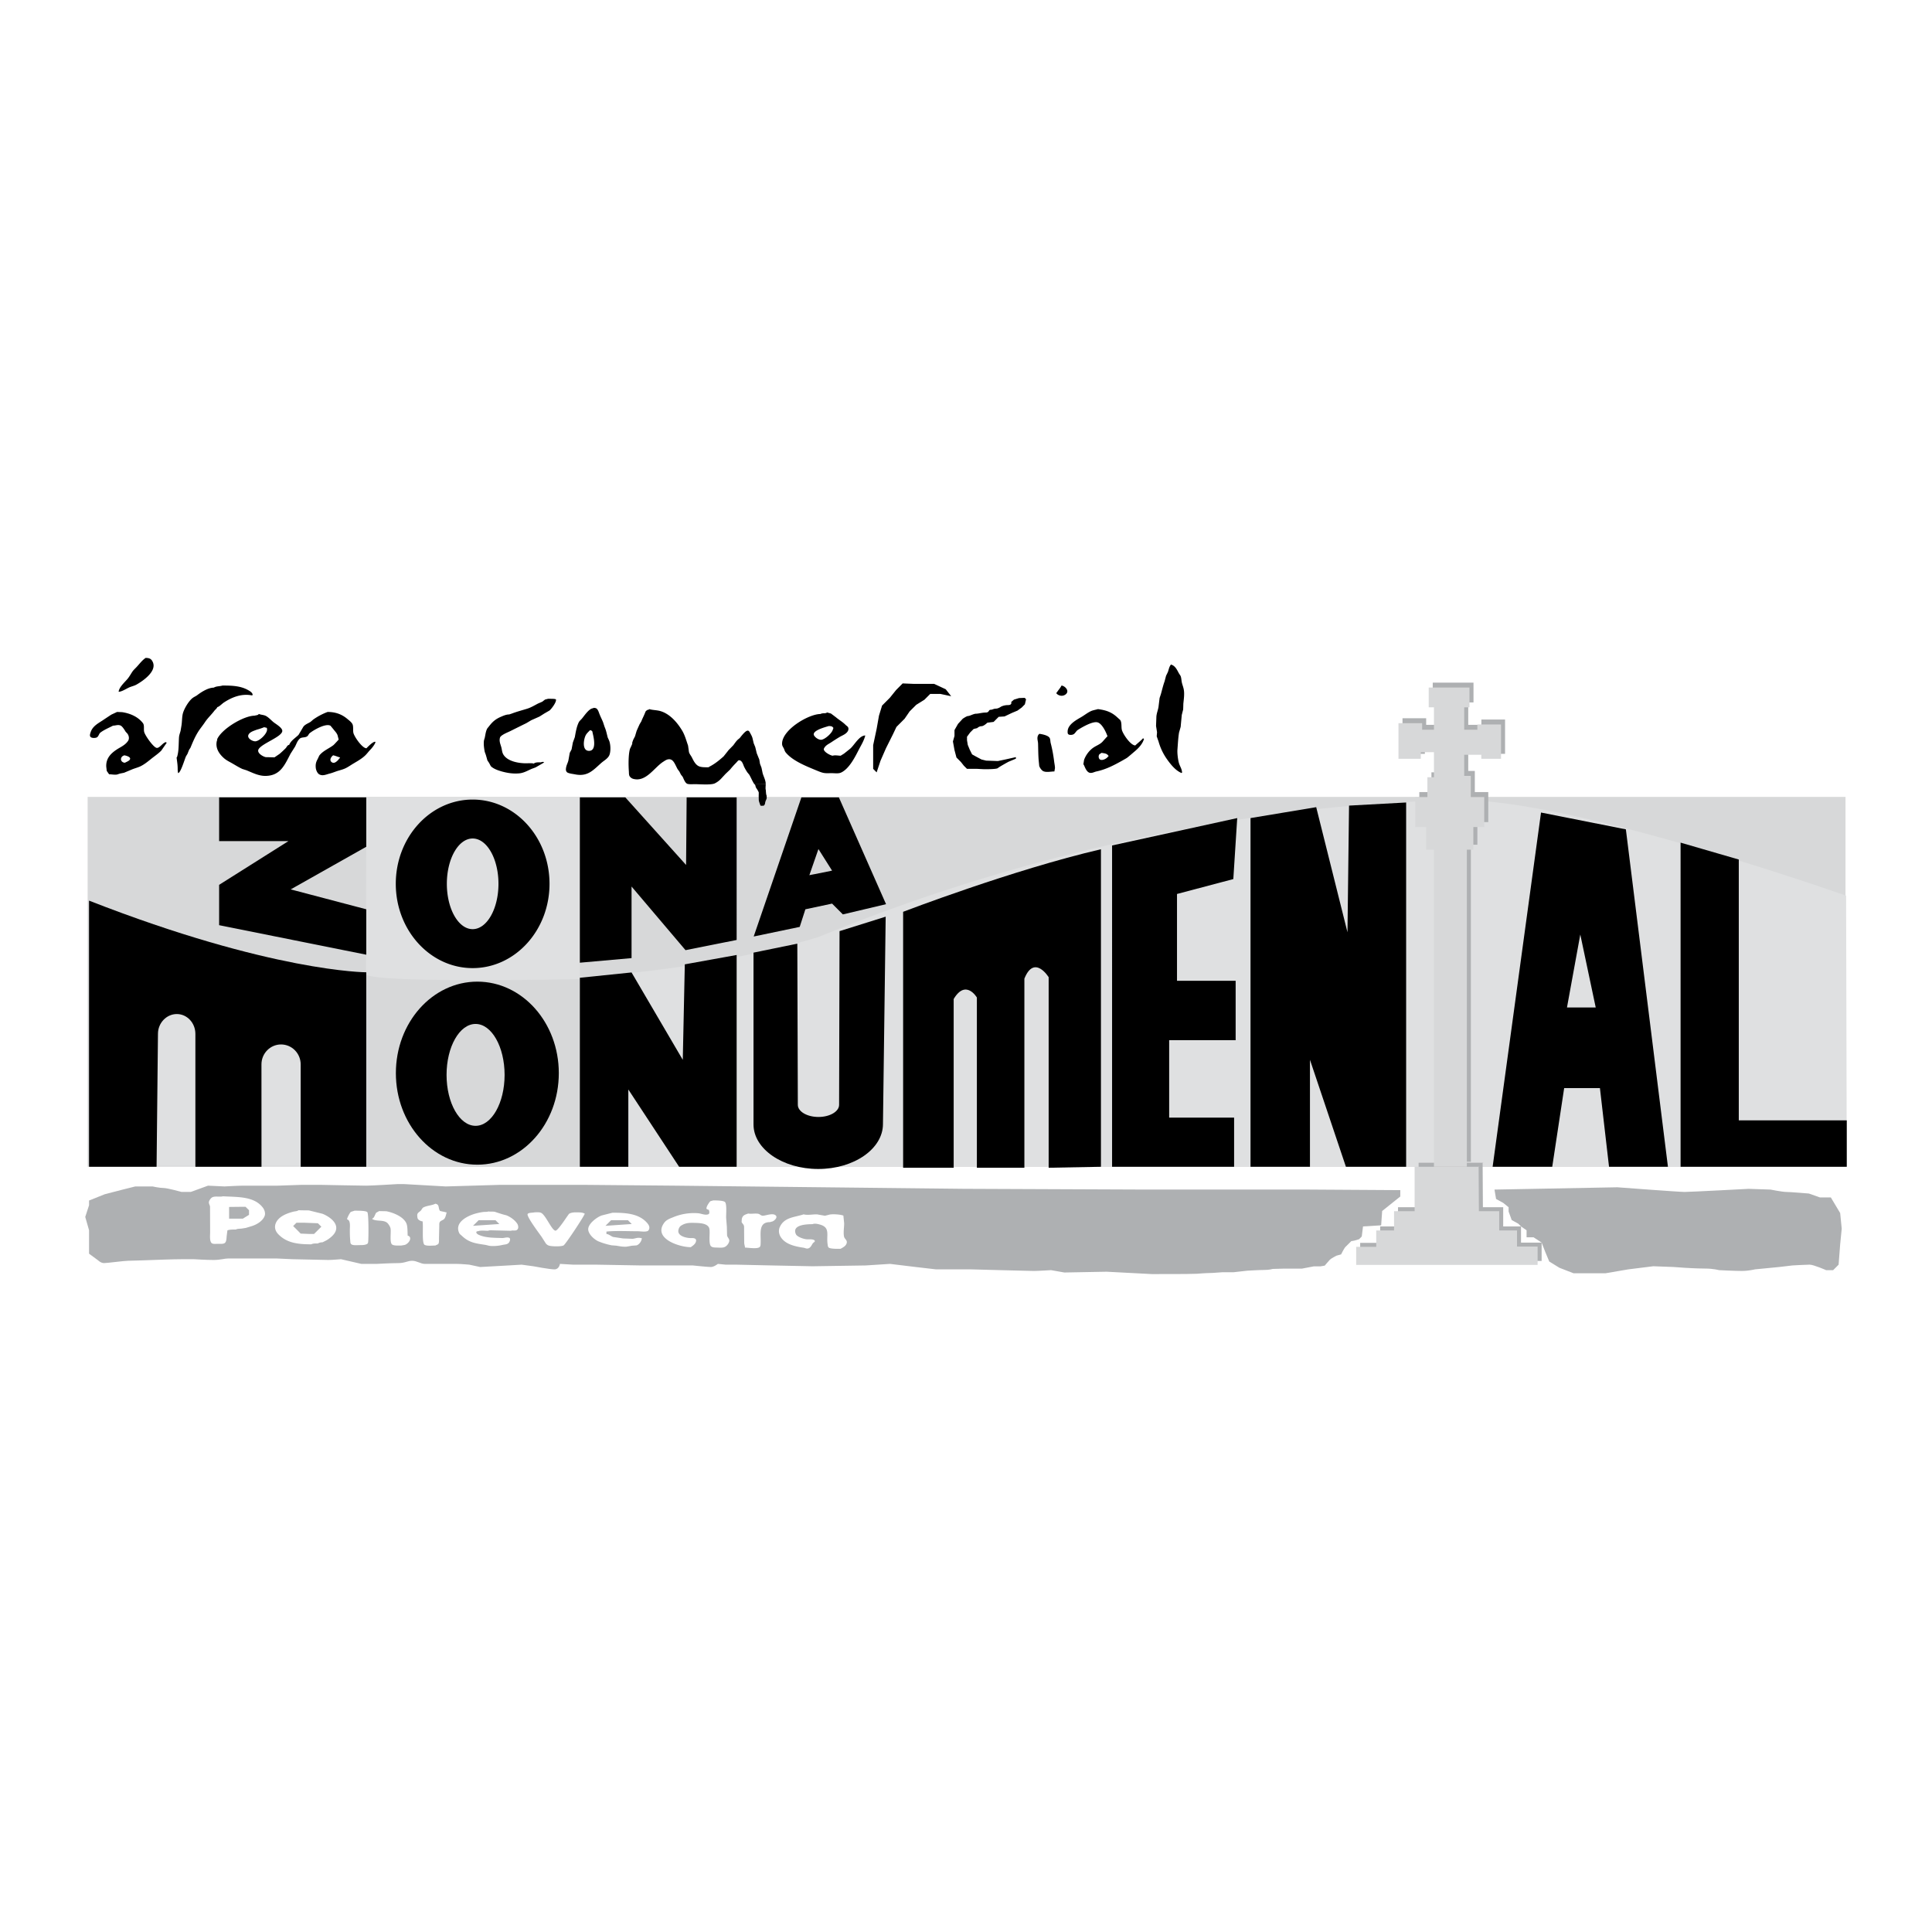
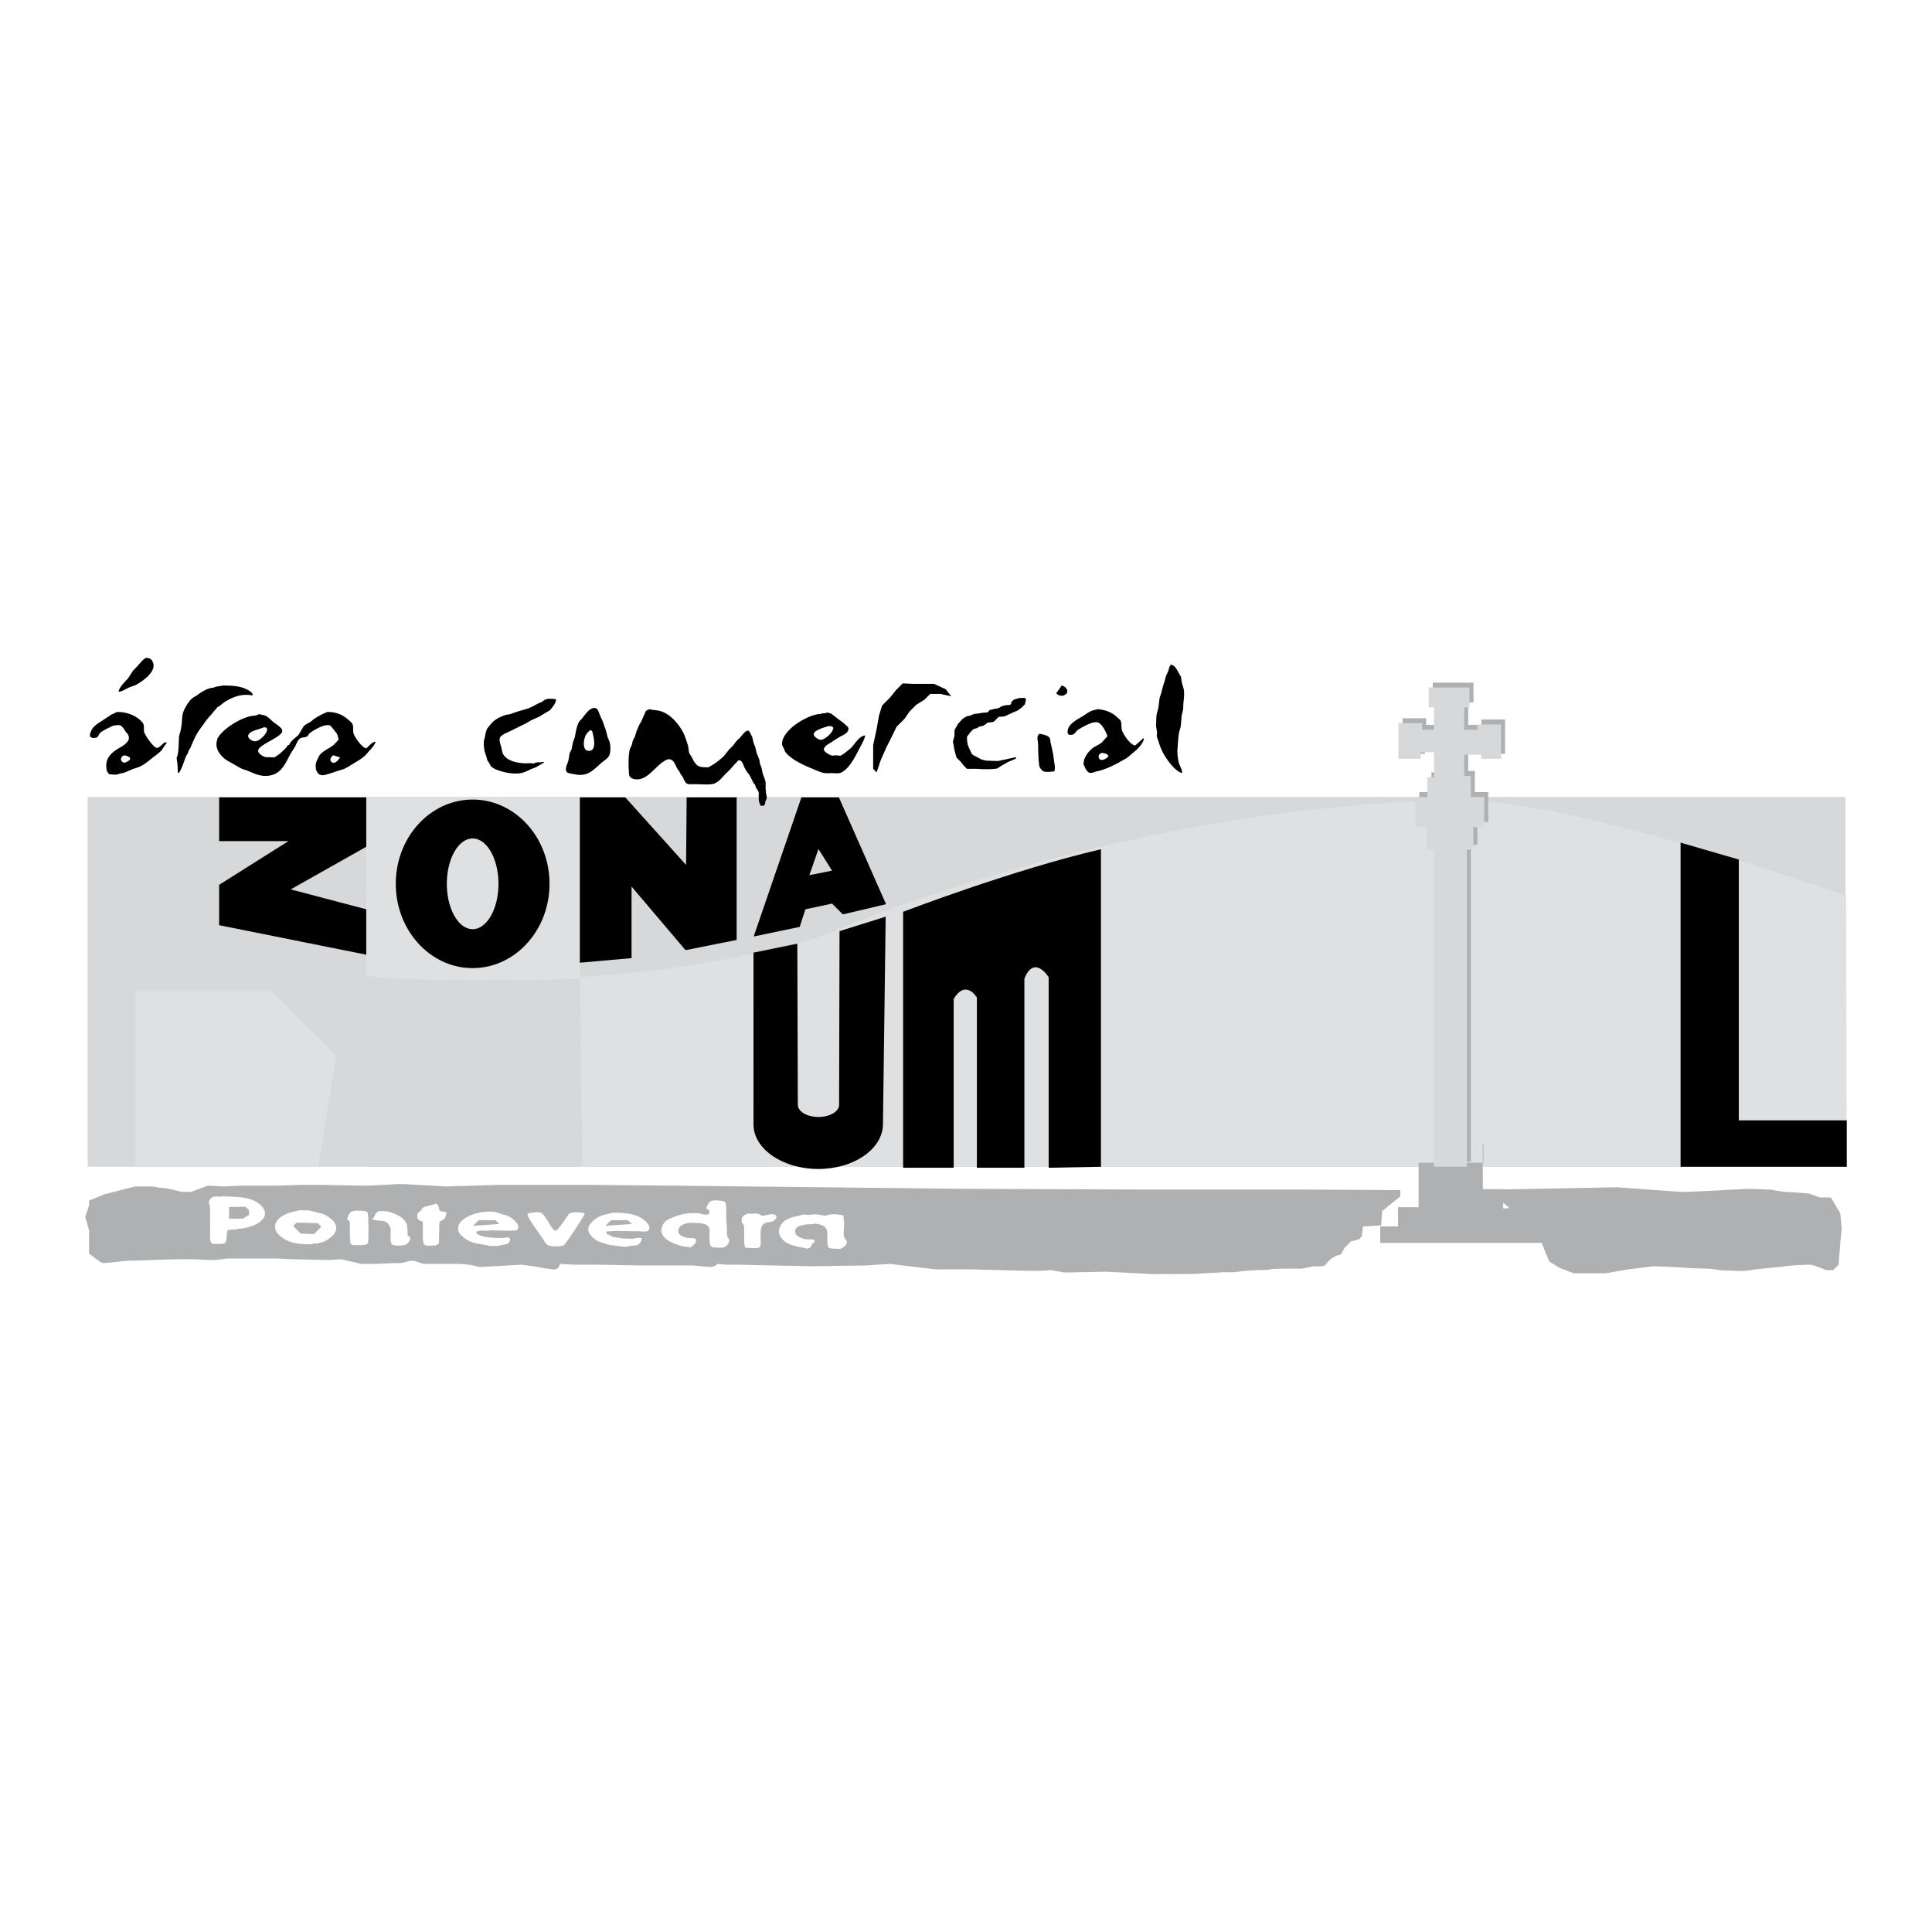
<svg xmlns="http://www.w3.org/2000/svg" width="2500" height="2500" viewBox="0 0 192.756 192.756">
  <g fill-rule="evenodd" clip-rule="evenodd">
-     <path fill="#fff" d="M0 0h192.756v192.756H0V0z" />
    <path fill="#d7d8d9" d="M184.127 116.404H8.744V79.508h175.383v36.896z" />
    <path fill="#d7d8d9" d="M57.852 97.267l-21.309-.571v19.713h21.309V97.267z" />
    <path d="M58.12 116.409h126.132l-.066-27.048s-29.762-10.515-39.92-9.459c0 0-28.652-.377-62.591 13.581 0 0-10.279 3.275-23.827 3.979l.272 18.947z" fill="#dfe0e1" />
    <path d="M36.543 79.553h21.309v18.13s-19.973.444-21.335-.443l.026-17.687zM33.53 105.303l-6.407-6.407H13.517v17.412h18.259l1.754-11.005z" fill="#dfe0e1" />
    <path d="M139.707 118.74v.635l-1.809 1.446-.1 1.43-1.809.11-.127 1.006-.27.271-.469.139-.305.053s-.42.418-.574.568c-.152.152-.443.753-.443.753l-.459.127s-.523.263-.662.405-.508.586-.508.586l-.43.076h-.662l-1.199.228h-1.879l-1.018.028s-.332.103-.842.103-1.705.073-1.705.073l-1.348.152h-1.094c-.178 0-.916.08-1.297.08s-1.271.073-1.271.073l-1.146.025-3.35.008-4.525-.236-4.213.078-1.328-.234s-1.328.081-1.717.081c-.391 0-6.243-.159-6.243-.159h-3.512l-2.026-.235-2.576-.312-2.419.156-5.304.081-4.06-.081-3.516-.078h-1.086l-.782-.078s-.39.312-.701.312c-.313 0-1.796-.156-1.796-.156h-5.145l-4.447-.078h-2.342l-1.327-.078s-.077.548-.545.548-2.106-.311-2.106-.311l-1.172-.159-1.326.078-2.809.156-1.091-.234s-.859-.078-1.249-.078h-3.199c-.389 0-.781-.31-1.249-.31s-.702.232-1.404.232c-.703 0-2.107.077-2.107.077h-1.561l-2.027-.466s-.938.077-1.25.077c-.311 0-3.588-.077-3.588-.077l-1.639-.075h-4.761c-.389 0-.781.152-1.481.152-.701 0-1.95-.077-1.95-.077H18.18c-.937 0-2.886.077-2.886.077s-2.109.079-2.499.079c-.388 0-2.106.232-2.419.232-.312 0-.584-.271-.584-.271l-.907-.668v-1.009-1.327l-.38-1.33.38-1.168v-.47l1.57-.628 1.795-.465 1.249-.311h1.716s.703.154 1.093.154 1.795.392 1.795.392h.936l1.715-.624 1.641.078s1.404-.078 1.872-.078h3.432l2.298-.078h2.149s3.879.078 4.399.078 3.095-.156 3.095-.156h.7l4.136.234 5.307-.156h8.816l8.817.078 28.714.314 17.946.074h16.309l9.322.058z" fill="#aeb0b2" />
    <path d="M36.543 79.553H21.862v4.364h6.916l-6.916 4.363v4.025l14.681 2.946V90.72l-7.54-1.985 7.54-4.254v-4.928zM73.495 79.553h-4.988l-.056 6.745-6.064-6.745h-4.535v16.495l5.158-.457v-7.142l5.384 6.348 5.101-1.018V79.553zM79.956 79.553l-4.76 13.882 4.591-.959.566-1.756 2.663-.568 1.078 1.078 4.307-1.02-4.706-10.657h-3.739z" />
    <path fill="#d7d8d9" d="M81.656 84.71l-.906 2.606 2.266-.452-1.36-2.154z" />
-     <path d="M55.752 107.068c0 5.05-3.637 9.132-8.128 9.132-4.489 0-8.127-4.082-8.127-9.132 0-5.045 3.638-9.129 8.127-9.129 4.491 0 8.128 4.084 8.128 9.129z" />
    <path d="M50.344 107.242c0 2.807-1.297 5.082-2.896 5.082-1.6 0-2.895-2.275-2.895-5.082s1.295-5.083 2.895-5.083c1.599 0 2.896 2.277 2.896 5.083z" fill="#d7d8d9" />
-     <path d="M15.76 103.144c0-1.092.861-1.973 1.881-1.973 1.023 0 1.853.886 1.853 1.982v13.256h6.596l-.004-10.216c0-1.097.876-1.988 1.955-1.988 1.081 0 1.958.892 1.958 1.988v10.216h6.544V97.005s-9.409-.01-27.659-7.149v26.554h6.738l.138-13.266zM63.01 97.022l-5.158.528v18.859h4.836v-7.711l5.067 7.711h5.74v-21.13l-5.172.934-.202 9.527-5.111-8.718zM124.764 81.62v34.789h5.931v-10.674l3.588 10.674h6.008V80.063l-5.697.312-.156 12.639-3.12-12.483-6.554 1.089zM123.438 81.62l-.389 6.085-5.619 1.487v8.66h5.851v5.927h-6.633v7.728h6.479v4.902h-12.174V84.351l12.485-2.731zM148.92 116.409h5.947l1.19-7.848h3.568l.908 7.848h5.877l-4.197-33.665-8.465-1.677-4.828 35.342z" />
    <path fill="#dfe0e1" d="M157.666 93.236l1.539 7.278h-2.867l1.328-7.278z" />
    <path d="M173.479 85.756v26.024h10.773v4.629h-16.58V84.07l5.807 1.686zM104.625 116.507V97.495s-1.432-2.322-2.422.145v18.867h-4.74V99.522s-1.102-1.883-2.315.15v16.834h-5.043V90.971s10.916-4.19 19.736-6.242v31.68l-5.216.098z" />
-     <path fill="#aeb0b2" d="M148.006 116.009h-6.471v4.436h-2.055v1.916h-1.777v1.64h-1.998v1.804h18.104v-1.832h-2.057v-1.612h-1.777v-1.916h-2.026l-.027-4.468.084.032zM147.143 79.026v-2.108h-.657v-2.103h1.707v.397h1.967v-3.424h-2.363v.528h-1.311V70.08h.526v-1.974h-4.067v1.974h.526v2.236h-1.182v-.658h-2.361v3.554h2.232v-.663h1.311v2.505h-.657v1.972h-1.21v2.998h1.084v2.254h.783v31.63h3.279v-31.63h.648v-2.254h1.088v-2.998h-1.382.039z" />
-     <path fill="#d7d8d9" d="M147.605 116.409h-6.468v4.433h-2.053v1.919h-1.777v1.636h-2v1.806h18.101v-1.833h-2.054v-1.609h-1.776v-1.919h-2.029l-.028-4.463.084.03z" />
+     <path fill="#aeb0b2" d="M148.006 116.009h-6.471v4.436h-2.055v1.916h-1.777v1.64h-1.998h18.104v-1.832h-2.057v-1.612h-1.777v-1.916h-2.026l-.027-4.468.084.032zM147.143 79.026v-2.108h-.657v-2.103h1.707v.397h1.967v-3.424h-2.363v.528h-1.311V70.08h.526v-1.974h-4.067v1.974h.526v2.236h-1.182v-.658h-2.361v3.554h2.232v-.663h1.311v2.505h-.657v1.972h-1.21v2.998h1.084v2.254h.783v31.63h3.279v-31.63h.648v-2.254h1.088v-2.998h-1.382.039z" />
    <path d="M149.107 118.685l12.25-.23s6.166.466 6.711.466c.547 0 6.396-.31 6.396-.31l2.186.074s1.172.235 1.561.235 2.264.159 2.264.159l1.094.386h1.092l.934 1.562.154 1.559-.154 1.56-.156 2.029-.545.548h-.701s-1.248-.548-1.643-.548c-.387 0-1.713.078-1.713.078l-1.326.156-2.42.235s-.625.159-1.324.159c-.703 0-2.266-.081-2.266-.081s-.545-.158-1.404-.158c-.855 0-2.027-.078-2.027-.078l-1.092-.077-2.027-.075-2.498.311-2.264.388h-3.199l-1.404-.546-1.014-.623-.391-.937-.371-.954-.799-.524h-.703v-.703l-.555-.384-.271-.273-.656-.361-.311-.854v-.427l-.539-.435-.711-.39-.158-.937z" fill="#aeb0b2" />
    <path d="M88.093 112.143l.271-20.687-4.603 1.444-.044 17.33c0 .666-.92 1.21-2.059 1.21-1.138 0-2.059-.544-2.059-1.21l-.051-16.082-4.371.897.001 17.148c0 2.427 2.893 4.437 6.457 4.437 3.568 0 6.458-2.01 6.458-4.487z" />
    <path d="M22.248 119.354c-.352.105-.914-.09-1.181.184-.093.093-.212.259-.225.393-.02.181.105.301.114.486.001.834.006 1.666.008 2.5 0 .329-.064.831.119 1.073.11.144.381.11.562.11.756 0 .927.068.966-.733.026-.207.051-.413.078-.615.249-.089.54-.081.839-.081.16-.09.364-.072.56-.093.147-.022.295-.046.442-.07.2-.061.398-.12.595-.181.488-.15 1.116-.516 1.289-1.048.085-.271-.042-.603-.188-.791-.883-1.163-2.544-1.046-3.978-1.134zm48.917.411c-.089.022-.178.051-.269.072-.107.051-.358.462-.385.588-.016.054-.062.198.011.198.053.033.131.08.201.08.037.133.111.383-.059.446-.319.123-.712-.084-1.024-.104a5.373 5.373 0 0 0-2.53.42c-.295.115-.622.241-.826.512-1.185 1.575 1.467 2.454 2.637 2.454.146-.11.292-.198.411-.351.097-.132.198-.385.021-.495-.148-.093-.412-.05-.593-.068-.411-.038-1.194-.235-1.073-.804.033-.16.111-.326.252-.42.492-.324.923-.299 1.539-.281.416.016 1.034.062 1.244.438.079.146.074.315.078.504.005.351-.085 1.217.15 1.397.144.113.335.113.534.118.246.006.569.04.785-.041.23-.084.459-.368.491-.619.026-.217-.198-.349-.221-.568-.006-.287-.013-.57-.021-.856-.024-.302-.049-.6-.071-.901-.008-.357.086-1.361-.117-1.558-.163-.156-.897-.161-1.165-.161zm-27.724.329c-.37.187-.811.178-1.183.364-.145.068-.191.259-.31.359-.275.227-.375.229-.291.704.033.181.325.33.5.33.101.42-.097 2.196.212 2.353.272.13.739.062 1.071.062.086-.062.255-.084.309-.189.066-.135.049-.334.049-.504.008-.413.019-.821.028-1.229.008-.139-.016-.249.027-.367.07-.199.33-.216.468-.366.115-.131.153-.327.202-.494.014-.059.025-.112.036-.164h-.081c-.084-.045-.599-.111-.599-.166-.179-.302-.011-.599-.438-.693zm-13.661.652c-.16.118-.361.096-.553.153-.622.166-1.427.466-1.708 1.129-.168.395-.054.78.205 1.065.86.934 2.022 1.052 3.338 1.052.17-.098.426-.08.639-.08.121-.075.326-.123.481-.123.118-.057.236-.118.354-.175.295-.163.67-.454.856-.749.572-.918-.553-1.658-1.221-1.921-.454-.112-.903-.223-1.354-.336a44.661 44.661 0 0 1-1.037-.015zm5.607.041c-.125.044-.252.077-.38.124-.096.055-.381.605-.381.738.082.031.17.085.212.176.116.238.065.629.065.927 0 .331.007.676.038.984.013.14-.001.324.115.409.183.13.56.08.812.08.276 0 .525.003.745-.109.089-.044.108-.122.12-.222.041-.372.059-2.82-.086-2.959-.163-.161-.986-.137-1.26-.148zm2.446.044c-.098.049-.192.104-.288.154-.112.106-.211.578-.396.578v.086h.039c.447.24 1.175.004 1.524.438.105.137.212.292.251.468.077.369-.119 1.447.176 1.622.21.123.631.089.896.089.12-.02.238-.038.354-.061.246-.072.582-.41.53-.708-.02-.106-.136-.211-.244-.211-.021-.358 0-.915-.121-1.211-.293-.699-1.333-1.097-2.006-1.229-.24-.004-.478-.01-.715-.015zm10.895.036c-.144.056-.319.035-.481.049a5.426 5.426 0 0 0-.717.14c-.819.208-2.238.872-1.709 1.975.052.106.17.182.255.262.718.69 1.378.761 2.372.912.121.029.244.058.361.088.429.057.91.009 1.289-.078.268-.068.562-.028.715-.3.062-.104.147-.354-.02-.421-.221-.089-.467.032-.703.024-.812-.024-1.64-.013-2.325-.319-.088-.038-.284-.158-.238-.293.02-.057.144-.073.201-.073.185-.095.711-.038.962-.038.142-.07.382-.042.558-.042l1.723.042c.184-.075.448.03.606-.088.201-.146.132-.467.018-.635-.254-.369-.675-.661-1.07-.82-.155-.039-.31-.077-.463-.125a34.55 34.55 0 0 1-.691-.224c-.208-.041-.442-.001-.643-.036zm4.608.086c-.159.055-.641.013-.698.183-.089.267 1.171 1.939 1.392 2.252.142.224.287.449.428.673a.689.689 0 0 0 .247.191c.238.118 1.299.138 1.525.002.212-.125 2.115-3.009 2.115-3.18h-.04c-.174-.116-.502-.116-.724-.116-.291-.005-.591 0-.816.154-.055.074-.109.155-.166.232-.157.219-.957 1.449-1.177 1.441-.375-.021-.991-1.612-1.463-1.791-.177-.069-.416-.041-.623-.041zm7.773.041c-.359.092-.716.18-1.075.273-.453.154-1.303.778-1.346 1.328-.021.246.132.498.272.674.183.224.461.448.715.567.413.176.896.322 1.354.41.156.012.316.023.474.037.323.055.634.121 1.004.098.176-.03.351-.061.523-.093.158-.014.318-.024.478-.035.269-.087.524-.433.524-.726h-.082c-.027-.006-.054-.011-.083-.019-.29-.049-.501.069-.758.088l-.962-.037-.987-.15c-.207-.075-.431-.289-.655-.289v-.246c.977-.095 2.104-.033 3.086-.033.302 0 .696.083.989-.005.095-.025.162-.131.187-.218.076-.245-.075-.463-.225-.629-.822-.924-2.146-.995-3.433-.995zm13.54.08c-.335.123-.571.165-.642.575-.005.092-.01.186-.017.269.08.183.229.238.248.467.003.532.006 1.063.013 1.596 0 .187.076.333.076.489.337.013 1.19.153 1.452-.041.116-.09.105-.262.111-.406.042-.914-.266-2.091.923-2.091.089-.023.179-.049.265-.071.162-.065.524-.37.333-.581-.278-.309-1.016.018-1.319.013-.182-.008-.281-.166-.445-.194-.324-.058-.675.035-.998-.025zm5.529.082c-.889.301-1.931.274-2.375 1.264-.131.286-.108.615.032.893.433.833 1.489 1.044 2.34 1.173.151.024.298.123.471.064.217-.064.32-.298.43-.478.05-.09.223-.158.223-.258-.015-.013-.026-.025-.039-.035h.039c-.18-.188-.579-.113-.84-.137-.288-.026-.927-.238-1.048-.501-.44-.947 1.041-1.004 1.648-1.004.22-.1.556-.018.761.042 1.05.305.607 1.047.752 1.966.015.108.02.236.098.316.155.153.925.133 1.195.133.239-.14.534-.268.613-.582.071-.295-.224-.39-.271-.651-.078-.419.015-.889.015-1.304-.027-.263-.05-.521-.077-.778-.328-.118-.981-.162-1.36-.105-.161.043-.321.083-.482.123-.254-.048-.508-.088-.763-.136-.458-.023-.931.107-1.362-.005zm-57.32-.739v1.166h1.376l.611-.379v-.46l-.344-.339h-.573l-1.07.012zm7.463 1.573h-.74l-.333.332.446.443.302.31.805.035h.535l.381-.378.346-.345-.346-.342-1.396-.055zm16.871.31l2.625-.18-.382-.379h-1.679l-.564.559zm13.215 0l2.624-.18-.382-.379h-1.681l-.561.559z" fill="#fff" />
    <path fill="#d7d8d9" d="M146.74 79.521v-2.108h-.656v-2.107h1.705v.396h1.969V72.28h-2.362v.526h-1.312V70.57h.525v-1.975h-4.066v1.975h.523v2.236h-1.179v-.656h-2.36v3.552h2.229v-.658h1.31v2.502h-.654v1.975h-1.211v2.994h1.086v2.254h.779v31.635h3.282V84.769h.648v-2.254h1.086v-2.994h-1.381.039z" />
    <path d="M76.398 78.242s-.033.487-.012.505c.021.024.031.206.031.261 0 .059.023.184.023.224 0 .045.048.132.048.163 0 .033.008.158.008.224 0 .068-.106.286-.106.286s-.047.114-.047.164c0 .058-.032.188-.056.205-.02.028-.059.111-.121.111s-.256.016-.275-.005c-.016-.017-.029.015-.059-.113-.029-.118-.129-.31-.129-.454 0-.136-.007-.385-.007-.417l.007-.322c0-.047-.137-.291-.162-.321-.029-.023-.153-.224-.153-.274 0-.046-.038-.148-.038-.148l-.113-.146 1.161.057z" />
    <path d="M14.527 65.641c.391 0 .585.094.73.44.386.92-1.021 1.875-1.647 2.224-.247.136-.509.178-.763.299-.264.123-.714.414-1.011.414.042-.442.572-.922.858-1.25.183-.211.33-.475.478-.704.137-.221.335-.379.509-.575.278-.307.509-.617.846-.848zm102.299.659c.414.118.59.494.779.851.055.086.109.174.168.26.1.21.09.457.143.696.053.23.152.457.193.708.078.455-.006.972-.047 1.399-.004.194-.01.382-.018.573-.047.181-.09.359-.137.537-.037.395-.076.796-.111 1.191l-.164.58c-.09.568-.111 1.105-.158 1.689-.029.384.057 1.047.162 1.389.092.286.299.584.299.917h-.039v.04c-.576-.233-1.023-.776-1.389-1.275a5.791 5.791 0 0 1-.924-1.893c-.061-.165-.117-.328-.176-.495.008-.138.021-.276.031-.407-.033-.214-.064-.42-.1-.628.012-.312.025-.631.035-.942.031-.359.156-.625.211-.955.035-.298.074-.597.109-.896l.127-.379c.121-.428.219-.867.369-1.274.049-.188.1-.373.148-.564.064-.128.127-.256.189-.39.097-.283.115-.494.3-.732zm-94.625 2.096c.991 0 1.856.038 2.613.49.156.091.394.239.394.455h-.04v.045c-1.088-.221-2.051.191-2.843.711-.155.103-.489.445-.639.445-.062.165-.201.243-.305.379-.296.392-.673.733-.946 1.153-.207.312-.471.625-.672.947-.312.498-.536 1.038-.76 1.58-.042.065-.086.136-.132.199l-.171.425c-.05.078-.096.156-.144.234-.122.256-.531 1.67-.785 1.67-.057-.211-.037-.379-.049-.62-.012-.279-.058-.568-.094-.859-.007-.058-.041-.085.023-.085.202-.596.165-1.3.206-1.978.017-.254.103-.452.159-.668.029-.179.06-.352.089-.532.059-.372.047-.742.116-1.104.094-.492.583-1.319.983-1.633.147-.118.335-.188.479-.298.418-.32 1.093-.745 1.646-.745.264-.162.568-.117.872-.211zm83.707 0c.369.048.834.553.414.88-.514.397-1.104-.173-.889-.173.153-.259.346-.439.475-.707zm-51.227 1.322c.121.007.789-.022.789.08.052.264-.446.928-.648 1.093-.172.098-.347.198-.519.299l-.473.299c-.271.121-.544.244-.816.362l-.506.301c-.527.258-1.054.52-1.582.784-.232.118-.965.392-1.042.66-.1.344.046.648.126.935.07.243.073.504.195.721.409.731 1.612.924 2.417.9.103-.006.594-.015.594.029h.04c.19-.143.452-.123.713-.123.053-.025.276-.083.276 0h.039v.038h-.039c-.267.159-.536.312-.805.467-.122.048-.247.093-.372.138-.399.169-.781.407-1.24.455-.64.063-1.225-.038-1.777-.19-.354-.104-.808-.252-1.08-.525-.059-.105-.116-.219-.173-.324l-.169-.25c-.047-.17-.092-.336-.142-.502-.039-.146-.113-.279-.139-.43-.056-.324-.112-.703-.061-1.06.027-.098.056-.196.084-.292.056-.276.089-.562.198-.809.051-.12.115-.176.193-.274.381-.5.676-.756 1.238-.995.238-.103.516-.224.803-.224.076-.025.148-.05.227-.075.501-.194 1.022-.33 1.543-.49.384-.112.764-.346 1.125-.532.136-.055.272-.118.409-.176.088-.073.181-.141.272-.211l.302-.079zm4.509.905c.114.002.248.007.33.072.166.133.227.395.306.583.105.266.241.522.344.783l.156.475c.15.336.209.671.306 1.043.054.118.106.228.156.348.128.367.155.943.037 1.334-.124.404-.541.598-.829.854-.821.728-1.351 1.382-2.589 1.15-.258-.053-.54-.073-.77-.176-.132-.061-.191-.219-.175-.377.037-.375.164-.52.244-.829.048-.259.093-.51.138-.769l.182-.344c.043-.228.087-.454.128-.686l.199-.545c.086-.495.178-1.04.388-1.467.067-.136.185-.229.292-.347.26-.296.738-1.062 1.158-1.062l-.001-.04zm5.577.125c.338.101.711.093 1.062.181.964.256 1.726 1.118 2.237 1.975.271.458.403.972.581 1.479.032.213.062.43.09.641.06.218.191.346.293.545.161.318.347.719.693.877.265.117.612.105.939.105.045-.025.119-.013.119-.081h.038c.5-.261.933-.61 1.373-1.003.168-.208.337-.419.502-.633.158-.159.314-.322.474-.487.137-.182.278-.402.45-.558.059-.051.121-.099.179-.146.153-.184.55-.729.786-.746.112-.012.174.075.22.161.092.168.218.381.272.576.041.167.08.346.121.517.053.128.103.259.157.384.049.206.099.405.147.613.083.206.169.419.253.623l.075.444c.051.123.1.254.148.382.036.178.074.352.109.528.098.364.312.708.312 1.115-.198 0-1.187.03-1.187-.083-.166-.271-.292-.583-.45-.859-.064-.077-.129-.158-.195-.236a5.034 5.034 0 0 1-.31-.53c-.103-.204-.171-.563-.417-.662-.069-.032-.133-.019-.192.013a9.509 9.509 0 0 0-.205.227c-.212.21-.405.427-.594.663l-.471.45c-.142.156-.284.306-.427.462a2.154 2.154 0 0 1-.65.48c-.382.163-1.422.08-1.906.072-.258-.002-.548.028-.783-.024-.254-.061-.397-.505-.498-.708l-.173-.219-.155-.304c-.061-.081-.12-.165-.18-.244-.14-.244-.287-.638-.481-.83a.498.498 0 0 0-.379-.158c-.223.008-.392.136-.564.245-.916.577-1.732 2.078-3.022 1.706-.134-.038-.313-.171-.366-.31-.049-.118-.041-.292-.049-.426-.048-.619-.055-1.694.112-2.259.04-.085.081-.17.122-.261.027-.062.16-.324.089-.324l.11-.313.183-.354c.049-.173.101-.346.152-.517.091-.219.196-.44.291-.656.059-.105.122-.208.184-.311.098-.262.209-.463.31-.704.039-.093.076-.181.113-.276a.489.489 0 0 1 .357-.201l.001-.041zm44.78 0c.799.106 1.367.292 1.951.847.086.075.172.156.256.229.186.247.104.666.168.97.084.404.873 1.578 1.346 1.578.096-.101.75-.641.75-.699h.08v.036h.041c-.131.492-.521.911-.906 1.238-.277.234-.525.457-.807.675-.148.088-.297.171-.443.256-.826.462-1.625.884-2.592 1.091-.195.04-.379.158-.594.145-.467-.025-.613-.849-.711-.849.023-.15.051-.306.074-.455.166-.455.488-.906.898-1.198.291-.212.645-.317.914-.583.084-.083.486-.563.525-.563-.146-.424-.561-1.322-1.037-1.404-.504-.092-1.52.505-1.92.761-.162.103-.246.312-.41.422-.131.088-.453.123-.564-.009-.047-.053-.049-.151-.049-.227-.012-.734.91-1.196 1.402-1.49.295-.178.553-.382.854-.535.248-.13.497-.153.774-.236zm-97.867.284c.169.008.339.013.508.02.781.121 1.557.438 2.063 1.083.179.227.068.58.131.875.071.341.873 1.482 1.214 1.598.312.107.661-.565.988-.565v.04h.039v.04c-.178.254-.354.51-.532.767-.32.321-.682.558-1.02.832-.362.293-.71.573-1.113.758-.256.11-.516.176-.776.281l-.805.337c-.14.03-.277.053-.419.086-.092.029-.188.062-.284.092-.269.04-.53-.025-.788-.025-.079-.11-.158-.229-.237-.341-.014-.131-.028-.264-.046-.399-.047-.799.403-1.296.982-1.688.408-.284.909-.46 1.205-.927.132-.214.065-.508-.074-.696-.062-.071-.122-.133-.184-.201-.096-.166-.327-.542-.511-.616-.263-.105-.483.015-.739.015-.416.216-.865.397-1.249.681-.176.126-.179.404-.396.503-.16.067-.552.077-.635-.108-.058-.123-.006-.264.028-.377.183-.616.696-.889 1.179-1.203.296-.196.591-.395.886-.588.194-.093.39-.181.585-.274zm21.004 0c.78 0 1.417.224 1.977.701.163.135.364.284.482.472.148.244.051.64.119.924.09.374.876 1.525 1.299 1.525.168-.174.578-.588.796-.638.044-.016.073-.04.073.025h.042c-.118.294-.344.577-.568.806-.166.176-.296.364-.476.533-.338.321-.765.56-1.154.792-.244.143-.461.299-.707.429-.251.14-.534.211-.814.294-.292.088-.562.211-.871.287-.341.087-.702.275-1.043.067-.184-.11-.32-.439-.335-.661-.034-.354.036-.581.19-.859l.158-.339c.362-.484.985-.708 1.426-1.057.069-.058.511-.542.511-.542a35.028 35.028 0 0 0-.111-.435c-.085-.239-.272-.407-.422-.608-.095-.116-.19-.231-.285-.344-.496-.267-1.699.449-2.062.736-.109.085-.146.233-.248.313-.217.171-.577.061-.777.262-.234.233-.303.5-.446.775-.151.236-.301.478-.453.714-.583 1.112-1.005 2.183-2.475 2.208-.724.013-1.333-.329-1.938-.568-.124-.035-.251-.083-.379-.118-.366-.164-.7-.38-1.047-.578-.278-.159-.544-.282-.794-.498-.476-.417-.888-1.004-.717-1.728.011-.052.082-.132.014-.132.429-1.053 2.667-2.387 3.757-2.387.077-.038.395-.045.395-.166h.041c.226.092.479.08.694.196.269.145.503.411.742.61.216.18.892.55.886.881-.012.588-2.047 1.244-2.37 1.833-.196.365.438.727.721.784.289.005.58.013.868.021l.506-.344c.197-.167.419-.377.604-.561.102-.103.168-.296.314-.334h.041c.172-.437.605-.681.936-1.004.161-.267.323-.541.482-.814.177-.238.489-.336.717-.485.086-.07.171-.148.256-.221a6.222 6.222 0 0 1 1.445-.767zm49.805.042c.139.041.277.076.416.116.166.123.331.247.498.374.309.264.671.462.967.764.078.078.183.13.242.23.068.124.039.274-.021.382-.184.319-.572.434-.846.603-.272.164-.531.327-.796.507-.272.181-.578.297-.74.625-.146.297.675.722.876.722.223-.078.55 0 .789 0 .118-.076.235-.141.348-.218.196-.156.389-.309.582-.465.43-.352.911-1.334 1.526-1.334-.145.562-.434.995-.687 1.495-.373.734-.963 1.866-1.747 2.213-.236.101-.55.061-.812.053-.306-.01-.623.027-.908-.026-.271-.052-.559-.186-.807-.284-.936-.392-2.299-.922-2.984-1.766-.088-.113-.111-.224-.163-.347-.081-.19-.194-.276-.194-.52 0-1.399 2.661-2.961 3.83-2.961.128-.074.316-.078.475-.078.054-.018.107-.03.157-.045l-.001-.04zm.199 1.363c-.262.088-1.799.457-1.449.972.14.203.416.389.658.399.359.015 1.1-.646 1.19-1.002.014-.058.099-.207.036-.207-.098-.158-.254-.152-.435-.162zm-56.333.117a6.773 6.773 0 0 1-.752.252c-.256.105-.647.203-.799.474-.205.36.355.671.643.681.411.016 1.229-.763 1.198-1.198-.002-.07-.011-.163-.092-.163a2.703 2.703 0 0 1-.198-.046zm32.519.29c-.153.161-.337.319-.44.518-.212.421-.381 1.54.321 1.552.727.013.526-1.11.42-1.58a33.253 33.253 0 0 1-.081-.366c-.052-.077-.144-.097-.22-.124zm44.821.371c.27.028.818.146.994.36.121.146.09.366.137.552.154.593.262 1.171.342 1.807.025.226.082.454.088.7-.021.11-.037.222-.059.333-.363 0-.908.147-1.197-.083a1.104 1.104 0 0 1-.316-.463 20.389 20.389 0 0 0-.039-.402c-.062-.583-.057-1.192-.076-1.812-.004-.246-.098-.442-.049-.701a.502.502 0 0 1 .175-.291zm6.207 1.896a2.053 2.053 0 0 1-.193.126c-.137.128-.123.417.025.53.227.161.674-.076.809-.271.031-.046.014-.053.072-.053 0-.058.014-.045-.041-.045-.135-.241-.42-.236-.672-.287zm-97.512.247c-.085.05-.168.068-.235.158-.215.276.008.581.314.581.122-.078.514-.199.514-.41.001-.196-.443-.311-.593-.329zm20.848 0c-.195.138-.431.495-.127.696.24.156.479-.076.639-.241.048-.053.09-.164.16-.164v-.085c-.231-.055-.433-.161-.672-.206zM94.9 69.462l-1.085-.231H92.81l-.582.581-.813.507-.659.656-.503.733-.814.817-.35.736-.697 1.394-.542 1.239-.388 1.165-.347-.352v-2.36l.347-1.628.233-1.316.309-1.008.774-.775.623-.774.656-.661 1.047.043h2.091l1.161.54.544.694zm6.614 1.435l.428-.312.311-.316.117-.505-.135-.141-.568.024-.504.154-.275.236s.117.309-.311.309c-.43 0-.705.158-.705.158s-.271.196-.506.196c-.232 0-.352.115-.547.115-.193 0-.115.274-.467.274-.35 0-.742.118-.975.118-.234 0-.625.229-.783.229-.155 0-.545.276-.545.276l-.467.509-.352.621v.583l-.156.55.156.859.196.742.446.449.295.373.312.309h.937c.156 0 .623.037.859.037.234 0 1.168 0 1.283-.112.117-.115 1.055-.628 1.055-.628l.744-.312v-.155l-1.055.236-.744.155-1.17-.041-.467-.115-.584-.312-.351-.196-.235-.47-.194-.47-.078-.467v-.352l.313-.426.35-.35.35-.083s.195-.193.43-.193.588-.35.588-.35l.623-.078.506-.507.586-.04.74-.352.549-.229zM54.825 88.178c0 4.642-3.434 8.41-7.669 8.41-4.233 0-7.668-3.768-7.668-8.41s3.436-8.405 7.668-8.405c4.235-.001 7.669 3.763 7.669 8.405zm-5.093 0c0 2.497-1.155 4.524-2.576 4.524-1.422 0-2.574-2.027-2.574-4.524 0-2.499 1.152-4.521 2.574-4.521 1.421-.001 2.576 2.022 2.576 4.521z" />
  </g>
</svg>